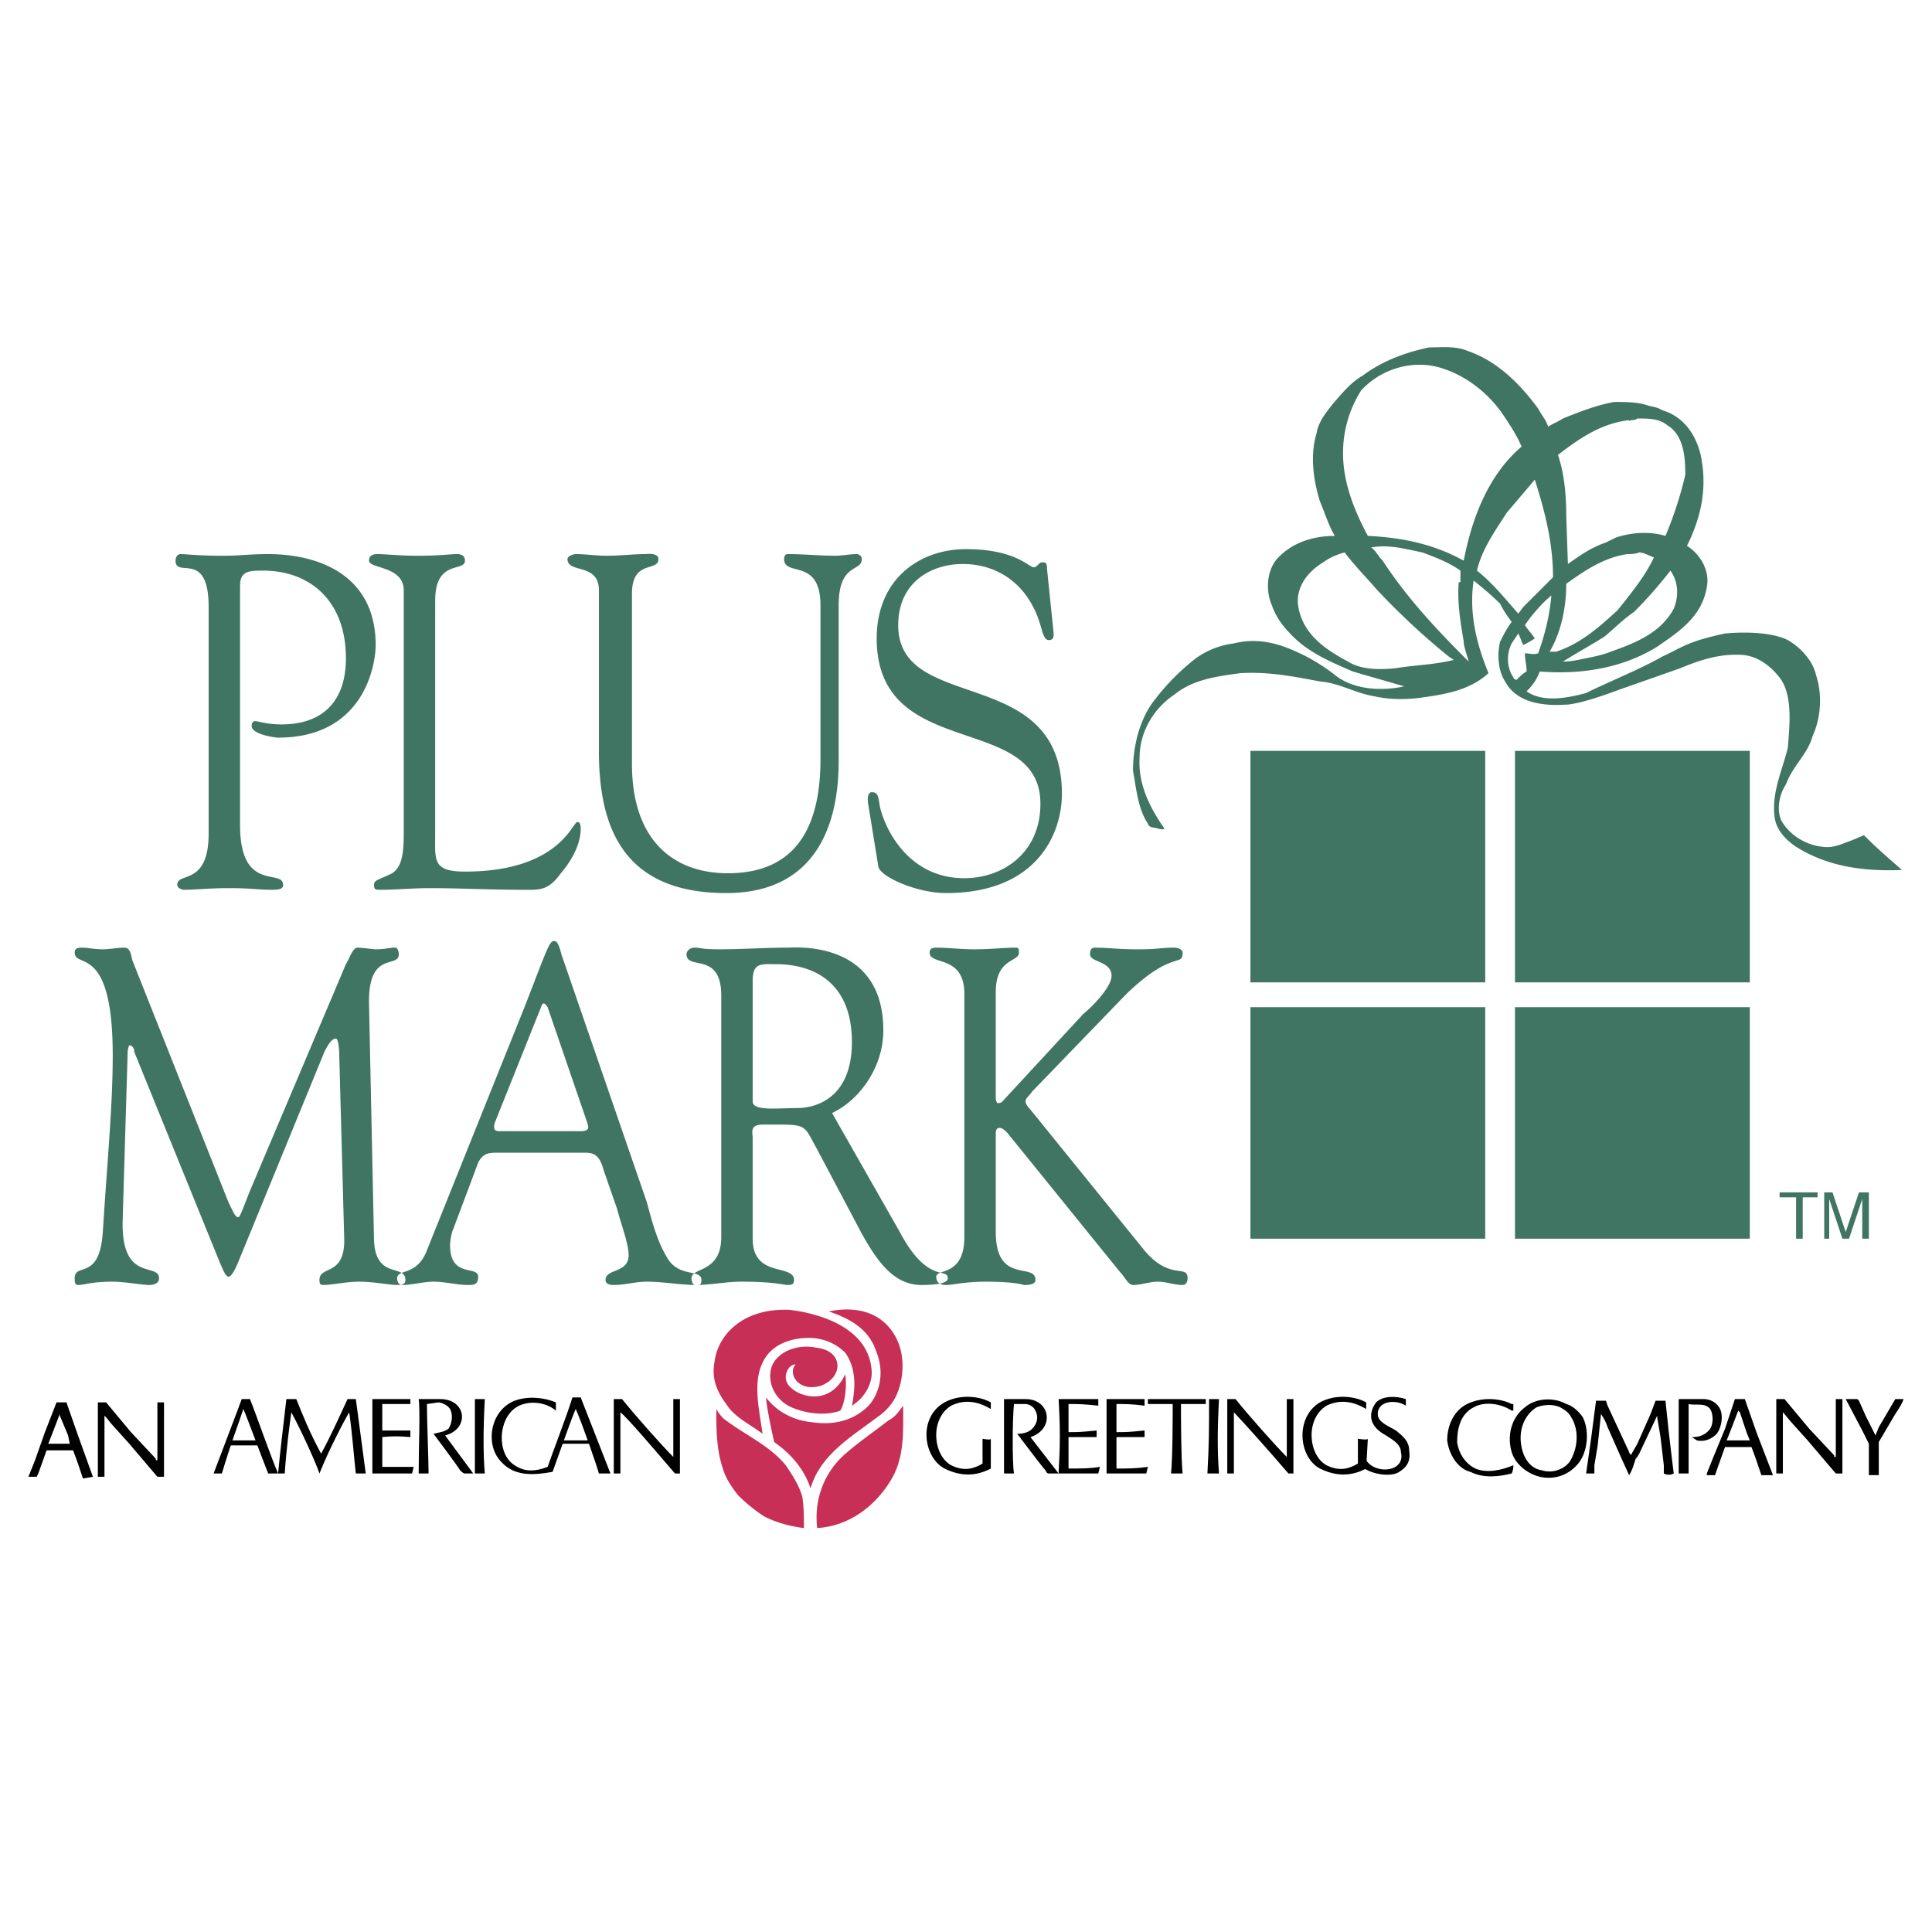
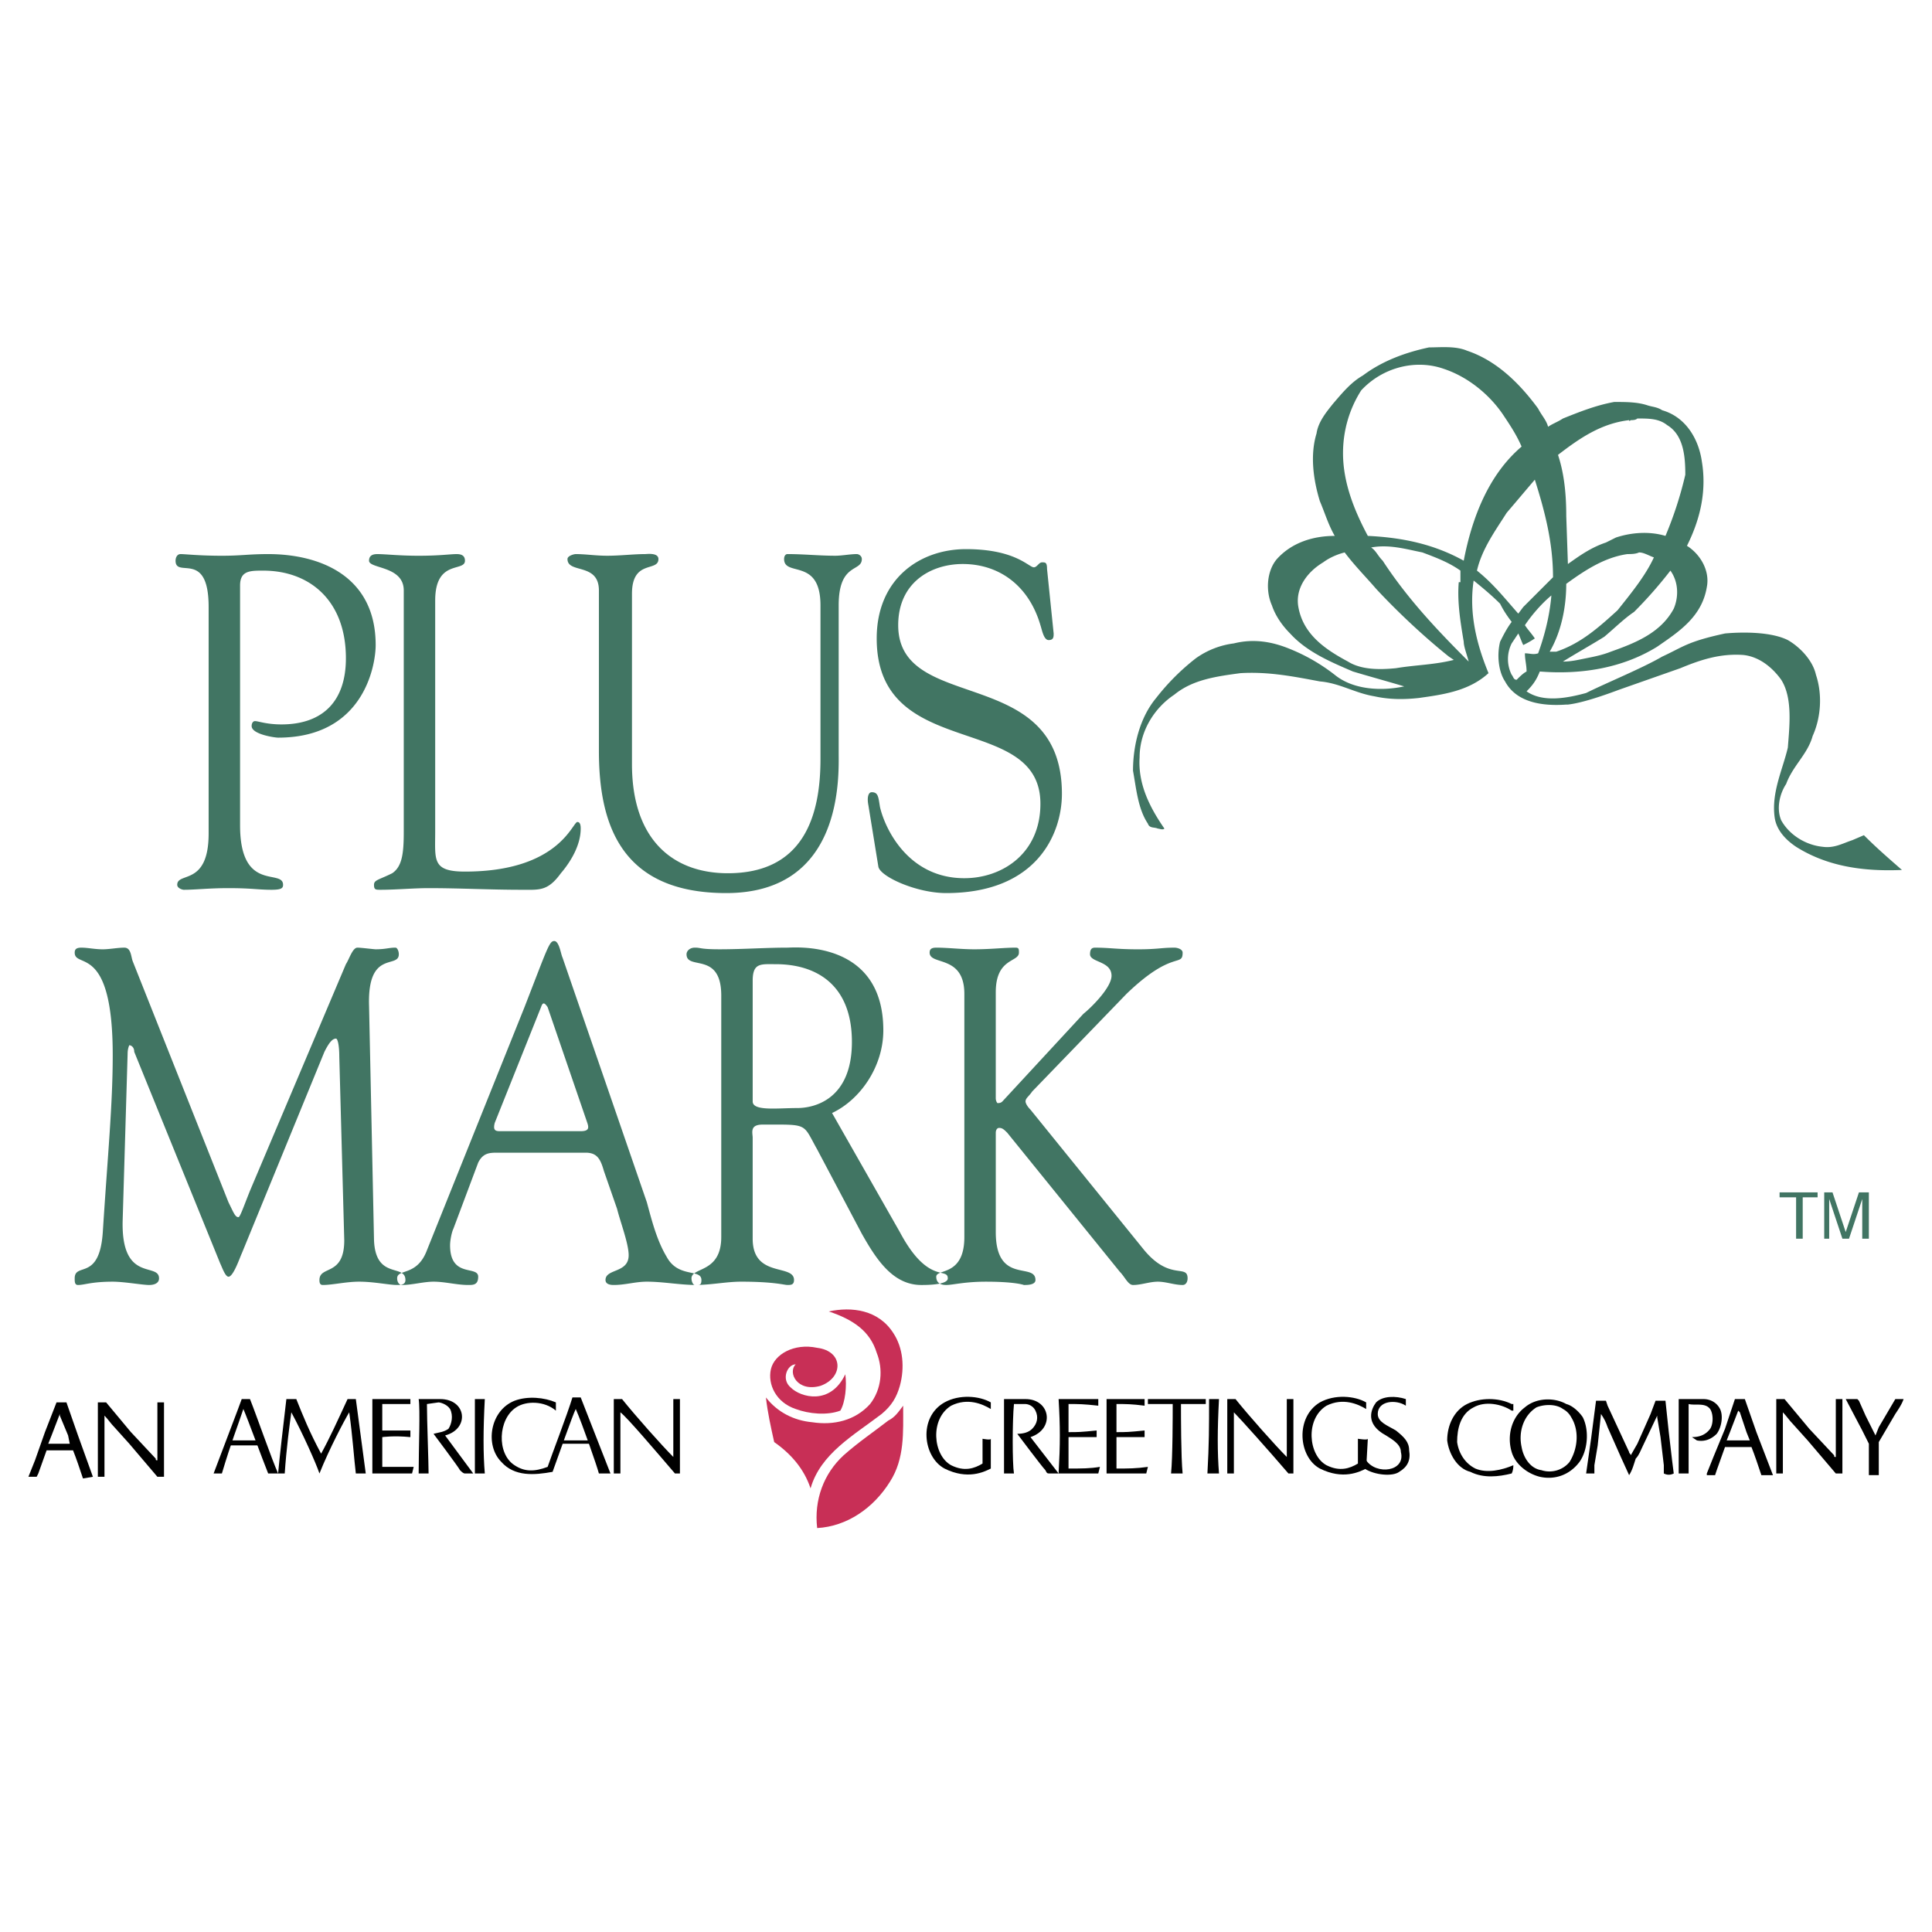
<svg xmlns="http://www.w3.org/2000/svg" width="2500" height="2500" viewBox="0 0 192.756 192.756">
  <g fill-rule="evenodd" clip-rule="evenodd">
    <path fill="#fff" d="M0 0h192.756v192.756H0V0z" />
    <path d="M185.963 83.328l-1.156.495c-.99.33-1.814.825-2.969.66-1.65-.165-3.301-1.155-4.125-2.64-.494-1.155-.164-2.64.494-3.63.66-1.814 2.145-2.969 2.641-4.784.824-1.815.99-4.125.33-6.104-.33-1.484-1.65-2.804-2.805-3.464-1.65-.825-4.455-.825-6.27-.66-3.795.825-4.125 1.32-6.27 2.31-1.979 1.155-5.609 2.64-7.588 3.629-1.816.495-4.291.99-5.939-.165.66-.66.99-1.155 1.32-1.979 4.123.33 8.248-.33 11.713-2.475 2.145-1.485 4.455-2.97 4.949-5.939.33-1.65-.66-3.299-1.98-4.125 1.32-2.64 1.98-5.444 1.486-8.414-.33-2.31-1.65-4.454-3.961-5.114-.494-.33-.99-.33-1.484-.495-.99-.33-2.145-.33-3.299-.33-1.816.33-3.465.99-5.115 1.65-.494.33-.99.495-1.484.825-.166-.66-.66-1.154-.99-1.814-1.814-2.475-4.125-4.784-7.094-5.774-1.154-.495-2.641-.33-3.795-.33-2.311.495-4.619 1.32-6.6 2.804-1.154.66-1.979 1.65-2.969 2.805-.66.825-1.484 1.815-1.65 2.97-.66 2.145-.33 4.619.33 6.764.494 1.154.824 2.31 1.484 3.464-2.145 0-4.289.66-5.773 2.31-.99 1.155-1.154 3.135-.496 4.62.33.99.99 1.979 1.816 2.805 1.648 1.814 3.959 2.805 6.268 3.794 1.65.495 3.465.99 5.115 1.485-2.311.495-5.115.33-6.93-1.155a18.578 18.578 0 0 0-4.619-2.64c-1.65-.66-3.465-.989-5.443-.495a8.324 8.324 0 0 0-3.795 1.485 22.511 22.511 0 0 0-3.959 3.959c-1.65 1.979-2.311 4.785-2.311 7.259.33 1.814.494 3.794 1.484 5.279.166.495.66.33.99.495.164 0 .494.165.66 0-1.484-2.145-2.641-4.455-2.475-7.094 0-2.64 1.484-4.95 3.465-6.27 1.814-1.485 4.125-1.815 6.6-2.145 2.803-.165 5.279.33 7.918.825 1.98.165 3.465 1.155 5.445 1.485 1.484.33 2.969.33 4.453.165 2.311-.33 4.949-.66 6.93-2.475-1.154-2.804-1.98-5.939-1.484-9.238.824.66 1.814 1.485 2.639 2.31.33.66.66 1.155 1.154 1.814-.494.66-.824 1.32-1.154 1.98-.33 1.32-.164 2.97.496 3.959 1.154 2.145 3.793 2.475 6.104 2.31h.164c1.486-.165 3.795-.99 5.115-1.484l6.104-2.145c1.98-.825 3.961-1.485 6.27-1.32 1.65.165 2.971 1.32 3.795 2.475 1.154 1.815.824 4.62.66 6.765-.496 2.145-1.65 4.454-1.32 6.929.166 1.32 1.154 2.31 2.145 2.97 3.135 1.979 6.766 2.475 10.559 2.31-1.319-1.157-2.476-2.147-3.794-3.467zm-31.348-18.313c1.156-1.979 1.65-4.454 1.65-6.764 1.814-1.32 3.795-2.64 6.104-2.97.33 0 .826 0 1.156-.165.494 0 .988.33 1.484.495-.826 1.815-2.311 3.63-3.629 5.28-1.816 1.649-3.631 3.299-6.105 4.124h-.66zm12.375-4.289c-1.32 2.475-3.961 3.464-6.27 4.289-.826.33-1.65.495-2.475.66-.826.165-1.486.33-2.311.33 1.32-.825 2.805-1.65 4.125-2.475.99-.825 1.979-1.815 2.969-2.475a43.113 43.113 0 0 0 3.629-4.125c.827 1.156.827 2.641.333 3.796zm-4.455-18.808c0 .165.164 0 .164 0 .166 0 .496 0 .66-.165 1.154 0 2.145 0 2.971.66 1.648.99 1.814 3.135 1.814 4.95a37.693 37.693 0 0 1-1.98 6.104c-1.65-.495-3.465-.33-4.949.165l-.99.495c-1.484.495-2.639 1.32-3.795 2.145l-.164-4.784c0-1.979-.164-4.124-.824-6.104 2.144-1.651 4.288-3.136 7.093-3.466zm-23.262 24.747c-1.65.165-3.465.165-4.785-.66-2.145-1.155-4.455-2.64-4.949-5.444-.33-1.815.824-3.465 2.475-4.455.66-.495 1.484-.825 2.145-.99.99 1.319 2.145 2.475 3.135 3.629 2.145 2.31 4.785 4.785 7.26 6.764l.494.33c-1.982.496-3.796.496-5.775.826zm-1.32-10.724c-.494-.495-.66-.99-1.154-1.32 1.814-.33 3.463.165 5.113.495 1.32.495 2.641.99 3.795 1.814v1.155h-.166c-.164 1.979.166 3.959.496 5.939 0 .495.33 1.32.494 1.98-3.135-3.133-6.103-6.268-8.578-10.063zm8.084 0c-2.971-1.65-6.104-2.31-9.568-2.475-1.32-2.475-2.475-5.279-2.475-8.249 0-2.31.658-4.455 1.814-6.269 2.145-2.31 5.443-3.135 8.248-2.145 2.475.825 4.619 2.64 5.939 4.62.66.99 1.32 1.979 1.814 3.135-3.297 2.805-4.948 7.094-5.772 11.383zm1.32.99c.494-2.145 1.814-3.959 2.969-5.774.99-1.154 1.814-2.145 2.805-3.299.99 3.134 1.814 6.269 1.814 9.734l-2.969 2.97-.496.66c-1.318-1.486-2.474-2.971-4.123-4.291zm3.463 10.394a3.499 3.499 0 0 1 0-3.134l.66-.99c.166.33.33.825.496 1.155.33-.165.66-.33 1.154-.66-.33-.495-.66-.825-.99-1.32.66-.99 1.65-2.145 2.641-2.969-.166 1.979-.66 3.959-1.32 5.774-.494.165-.824 0-1.32 0 0 .66.166 1.155.166 1.815-.33.165-.66.495-.99.825-.331-.001-.331-.331-.497-.496zM36.82 100.32c-.165-5.609 2.97-3.629 2.97-5.114 0-.33-.165-.66-.33-.66-.66 0-.99.165-1.979.165-.165 0-1.485-.165-1.815-.165-.495 0-.825 1.155-1.155 1.65l-9.569 22.603c-.66 1.65-.99 2.639-1.155 2.639-.33 0-.495-.494-.99-1.484l-9.569-24.086c-.165-.495-.165-1.32-.825-1.32-.66 0-1.485.165-2.145.165-.825 0-1.485-.165-2.145-.165-.495 0-.66.165-.66.495 0 1.65 3.794-.99 3.794 10.228 0 4.951-.495 9.9-.99 17.654-.33 4.949-2.805 2.969-2.805 4.619 0 .33 0 .66.33.66.66 0 1.32-.33 3.465-.33 1.155 0 2.97.33 3.63.33.495 0 .99-.166.99-.66 0-1.65-3.794.494-3.629-5.775l.495-16.662c0-.494.165-.824.165-.824.165 0 .495.164.495.66l8.579 21.117c.165.33.495 1.318.825 1.318.495 0 1.154-1.979 1.319-2.309l8.25-20.127c.495-.99.825-1.32 1.155-1.32.165 0 .33.66.33 1.814l.495 18.312c0 3.629-2.475 2.475-2.475 3.959 0 .166 0 .496.33.496.99 0 2.31-.33 3.629-.33 1.485 0 2.97.33 3.794.33.33 0 .825 0 .825-.496 0-1.648-2.969 0-3.134-3.959l-.495-23.428zm17.158.166c.165-.496.33-.496.66 0l3.96 11.549c.165.494.165.824-.66.824h-8.084c-.495 0-.66-.164-.495-.824l4.619-11.549zm7.589 20.127c.33 1.32 1.155 3.465 1.155 4.619 0 1.814-2.31 1.32-2.31 2.475 0 .496.66.496.825.496 1.154 0 2.145-.33 3.299-.33 1.65 0 3.299.33 4.949.33.33 0 .495 0 .495-.496 0-1.154-2.31-.164-3.464-2.309-.99-1.65-1.485-3.631-1.979-5.445l-8.414-24.417c-.165-.33-.33-1.65-.825-1.65-.495 0-.66.66-2.97 6.6l-9.734 24.252c-.99 2.639-2.97 1.814-2.97 2.805 0 .33.165.66.495.66.99 0 2.146-.33 3.135-.33 1.155 0 2.31.33 3.464.33.495 0 .99 0 .99-.826 0-1.154-2.804.166-2.804-3.135 0-.494.165-1.318.33-1.648l2.475-6.6c.495-.99 1.155-.99 1.98-.99h8.744c1.154 0 1.484.66 1.814 1.814l1.32 3.795zm21.448-9.568c2.805-1.32 5.114-4.619 5.114-8.25 0-9.073-8.909-8.249-9.569-8.249-2.145 0-4.454.165-6.764.165-1.979 0-1.815-.165-2.475-.165-.495 0-.825.33-.825.66 0 1.649 3.464-.33 3.464 4.124v24.088c0 3.629-2.969 2.971-2.969 4.125 0 .33.165.66.33.66 1.65 0 3.134-.33 4.62-.33 3.3 0 4.29.33 4.619.33.33 0 .66 0 .66-.496 0-1.648-4.125-.164-4.125-4.123V113.52c0-.496-.33-1.32.99-1.32 4.62 0 3.959-.164 5.444 2.475l4.454 8.414c1.485 2.641 3.135 5.115 5.94 5.115.495 0 2.639 0 2.639-.66 0-1.154-1.979.66-4.784-4.619l-6.763-11.88zm-7.919-13.199c0-1.814.825-1.649 2.31-1.649 3.959 0 7.589 1.979 7.589 7.755 0 5.773-3.795 6.598-5.444 6.598-1.98 0-4.455.33-4.455-.658V97.846zm24.912 12.045c-.166.164-.33.164-.496.164 0 0-.164-.164-.164-.494V99.002c0-3.465 2.311-2.971 2.311-3.96 0-.33 0-.495-.33-.495-1.156 0-2.475.165-4.125.165-1.32 0-2.64-.165-3.794-.165-.495 0-.66.165-.66.495 0 1.32 3.464.165 3.464 4.125v24.252c0 3.959-2.804 3.135-2.804 3.959 0 .66.495.826.99.826.66 0 1.814-.33 3.959-.33 2.971 0 3.795.33 3.795.33.33 0 1.154 0 1.154-.496 0-1.814-3.959.496-3.959-4.783v-9.9c0-.328.164-.494.33-.494.33 0 .494.166.824.494l11.219 13.859c.496.494.826 1.32 1.32 1.32.824 0 1.65-.33 2.475-.33s1.65.33 2.475.33c.33 0 .494-.33.494-.66 0-1.484-1.814.33-4.453-2.971l-11.219-13.857c-.33-.33-.496-.66-.496-.824 0-.33.33-.496.66-.99l9.404-9.734c4.619-4.455 5.609-2.64 5.609-4.125 0-.33-.494-.495-.824-.495-1.32 0-1.65.165-3.631.165-2.145 0-2.805-.165-4.289-.165-.33 0-.494.165-.494.66 0 .825 2.145.66 2.145 2.145 0 1.154-1.98 3.135-2.805 3.795l-8.085 8.743zM23.952 58.417c0-1.485.99-1.485 2.31-1.485 4.62 0 8.249 2.97 8.249 8.744 0 4.289-2.31 6.599-6.434 6.599-1.485 0-2.31-.33-2.64-.33-.165 0-.33.166-.33.495 0 .825 2.31 1.155 2.64 1.155 8.579 0 9.734-7.259 9.734-9.239 0-6.929-5.609-9.074-10.724-9.074-1.98 0-2.64.165-4.62.165-2.31 0-3.629-.165-4.125-.165-.33 0-.495.33-.495.66 0 1.815 3.299-1.155 3.299 4.62v22.602c0 5.279-3.134 3.794-3.134 5.115 0 .33.495.495.66.495 1.155 0 2.475-.165 4.455-.165 2.31 0 2.969.165 4.29.165.99 0 1.155-.165 1.155-.495 0-1.65-4.29.825-4.29-5.939V58.417zm19.468 1.484c0-4.125 2.969-2.805 2.969-3.959 0-.495-.33-.66-.825-.66-.66 0-1.65.165-3.795.165-1.979 0-3.299-.165-4.125-.165-.495 0-.825.165-.825.66 0 .825 3.464.495 3.464 2.97v24.087c0 2.145-.165 3.464-1.154 4.125-1.32.66-1.815.66-1.815 1.155s.165.495.66.495c1.485 0 3.3-.165 4.785-.165 3.135 0 6.104.165 9.239.165 1.814 0 2.64.165 3.959-1.65.99-1.155 1.98-2.805 1.98-4.455 0-.165 0-.66-.33-.66-.495 0-1.815 4.949-11.219 4.949-3.299 0-2.969-1.155-2.969-3.959V59.901h.001zm19.632-.66c0-3.465 2.64-2.145 2.64-3.465 0-.66-1.155-.495-1.32-.495-1.155 0-2.475.165-3.794.165-1.155 0-2.145-.165-3.135-.165-.165 0-.825.165-.825.495 0 1.485 3.135.33 3.135 3.135v16.003c0 7.259 2.145 14.188 12.703 14.188 11.714 0 11.219-11.714 11.219-14.023V60.396c0-4.29 2.31-3.3 2.31-4.62 0-.33-.33-.495-.495-.495-.66 0-1.485.165-2.145.165-1.65 0-3.135-.165-4.785-.165-.165 0-.33.165-.33.495 0 1.815 3.629-.165 3.629 4.62v15.343c0 5.609-1.65 11.384-9.239 11.384-5.444 0-9.568-3.3-9.568-10.889V59.241zm24.582 27.221c.165.99 3.794 2.64 6.764 2.64 9.074 0 11.549-5.939 11.549-9.899 0-13.033-16.333-7.919-16.333-16.828 0-4.289 3.3-6.104 6.435-6.104 3.629 0 6.598 2.146 7.754 6.104.164.495.33 1.485.824 1.485.496 0 .496-.33.496-.66l-.66-6.435c0-.66-.166-.66-.496-.66s-.494.495-.824.495c-.496 0-1.814-1.814-6.765-1.814-4.619 0-8.909 2.97-8.909 8.909 0 12.373 16.333 7.259 16.333 16.498 0 4.949-3.795 7.424-7.59 7.424-5.609 0-7.919-4.95-8.414-7.094-.165-.99-.165-1.485-.825-1.485-.33 0-.495.495-.33 1.32l.991 6.104z" fill="#417563" />
-     <path d="M76.25 151.299a16.485 16.485 0 0 1-2.64-2.145c-.495-.66-.99-1.318-1.32-2.145-.825-2.145-.825-4.289-.825-6.434.165.33.66.99.989 1.154 1.98 1.484 4.29 2.475 5.939 4.455.66.99 1.32 1.98 1.65 3.135.165.99.165 2.145.165 3.135-1.318-.165-2.638-.495-3.958-1.155zM78.725 130.678c-4.784-.166-7.094 2.639-7.424 5.113-.33 1.65.165 2.971 1.154 4.289.825 1.32 2.311 1.98 3.63 2.971-.33-2.311-.99-5.115 0-7.094.825-1.814 2.805-2.475 4.62-2.475 1.32 0 2.64.494 3.629 1.484 1.155 1.65.99 3.629.66 5.279 1.319-.824 1.979-2.145 1.979-3.299-.164-5.114-6.763-6.104-8.248-6.268z" fill="#c82f56" />
    <path d="M81.035 141.896c2.145.33 4.29-.166 5.774-1.816 1.155-1.484 1.32-3.463.66-5.113-.66-2.145-2.31-3.299-4.785-4.125 2.31-.494 4.95-.164 6.435 2.145.99 1.486 1.155 3.465.66 5.279-.33 1.156-.825 1.98-1.815 2.805-2.805 2.145-6.104 3.961-7.094 7.424-.66-1.979-1.98-3.463-3.629-4.619-.33-1.484-.66-2.969-.825-4.453 1.154 1.483 2.804 2.307 4.619 2.473z" fill="#c82f56" />
    <path d="M84.169 145.195c1.485-1.32 2.97-2.311 4.454-3.465.661-.33.99-.824 1.485-1.484 0 2.639.165 5.279-1.32 7.59-1.65 2.639-4.29 4.453-7.259 4.619-.329-2.805.661-5.445 2.64-7.26zM76.911 136.617c-.33 1.484.495 3.299 2.475 3.959 1.32.494 3.135.66 4.454.164.495-.824.66-2.475.495-3.629-1.485 3.135-4.454 2.311-5.444 1.32-.99-.826-.33-2.311.495-2.311-.825.826.165 2.805 2.475 2.145 2.31-.824 2.31-3.463-.33-3.793-2.311-.495-4.29.659-4.62 2.145z" fill="#c82f56" />
    <path d="M101.162 147.01h-.99v-7.424h2.145c2.477 0 2.971 2.971.496 3.795l2.805 3.629h-.824c-.33 0-.33 0-.496-.33-.33-.33-2.805-3.629-2.805-3.629.66 0 1.154-.166 1.484-.494.496-.496.66-1.156.33-1.816s-.99-.66-.99-.66h-1.154c-.165 1.649-.165 5.939-.001 6.929zM117.99 147.01c-.164-1.648-.164-5.773-.164-6.93h2.475v-.494h-5.775v.494h2.475c0 1.156 0 5.281-.164 6.93h1.153zM122.445 139.586h.824c1.32 1.65 3.959 4.619 5.115 5.775v-5.775h.66v7.424h-.496c-1.98-2.309-4.783-5.443-5.443-6.104v6.104h-.66v-7.424zM98.854 143.545c0 .166-.826 0-.826 0v2.475c-.824.496-1.814.826-3.134.166-1.814-.99-2.145-4.619 0-5.939 1.65-.824 3.134-.166 3.96.33v-.66c-1.156-.66-3.135-.824-4.62 0-2.64 1.484-2.145 5.445 0 6.6 2.31 1.154 3.96.33 4.62 0v-2.972zM136.469 143.545c0 .166-.99 0-.99 0v2.475c-.826.496-1.814.826-3.135.166-1.814-.99-2.145-4.619 0-5.939 1.65-.824 3.135-.166 3.959.33v-.66c-1.154-.66-3.135-.824-4.619 0-2.475 1.484-2.145 5.445 0 6.6 2.311 1.154 3.959.33 4.619 0l.166-2.972zM120.631 139.586h.988c-.164 3.135-.164 5.279 0 7.424h-1.154c.166-2.969.166-4.619.166-7.424zM111.391 146.516c1.156 0 1.98 0 3.135-.166l-.164.66h-3.959v-7.424h3.793v.66c-1.318-.166-1.814-.166-2.805-.166v2.805c.99 0 1.156 0 2.805-.164v.66h-2.805v3.135z" />
    <path d="M106.607 146.516c1.318 0 2.145 0 3.135-.166l-.166.66h-3.959c.164-2.969.164-4.619 0-7.424h3.959v.66c-1.484-.166-1.979-.166-2.969-.166v2.805c.99 0 1.154 0 2.805-.164v.66h-2.805v3.135zM140.262 140.246v-.66c-.988-.33-2.309-.33-2.969.33-.494.66-1.154 2.145.99 3.299.494.33 1.484.826 1.484 1.65.494 1.98-2.475 2.311-3.465.826l-.164.824c.99.66 2.805.824 3.465.33.824-.496 1.154-1.154.988-2.145 0-.826-.494-1.32-1.318-1.98-.826-.494-1.814-.824-1.814-1.65 0-1.318 1.814-1.484 2.803-.824zM51.503 140.41c.99-.658 2.805-.658 3.959.33v-.824c-1.155-.494-2.804-.66-4.125-.164-2.475.988-2.969 4.453-1.319 6.104 1.319 1.484 3.299 1.32 5.114.99.66-1.814 1.979-5.609 2.31-6.27.66 1.484 2.145 5.773 2.31 6.434h1.155l-2.97-7.588h-.825c-.495 1.648-2.145 5.939-2.475 6.928-1.32.496-2.31.496-3.3-.164-1.813-1.155-1.648-4.62.166-5.776zM22.137 147.01h-.825c.495-1.318 2.639-6.93 2.804-7.424h.825c.66 1.65 2.145 5.939 2.805 7.424h-.99c-.66-1.648-1.98-5.279-2.475-6.434-.659 1.981-1.154 3.135-2.144 6.434zM61.238 139.586h.825c1.32 1.65 3.959 4.619 5.114 5.775v-5.775h.66v7.424h-.495c-1.979-2.309-4.784-5.609-5.444-6.104v6.104h-.66v-7.424zM47.379 139.586h.99c-.165 3.135-.165 5.445 0 7.424h-.99v-7.424zM38.14 146.35h3.135l-.165.66h-3.96v-7.424h3.794v.494h-2.805v2.641h2.805v.66c-1.65-.166-2.805 0-2.805 0l.001 2.969zM27.747 147.01h.66c.165-2.475.495-4.949.66-6.104 1.155 2.145 2.475 5.113 2.805 6.104.99-2.475 2.475-5.279 2.97-6.104.33 2.309.495 4.785.66 6.104h.99l-.99-7.424h-.825c-.99 2.145-1.815 3.959-2.64 5.445-1.155-2.146-1.815-3.795-2.475-5.445h-.99c-.33 2.805-.66 5.609-.825 7.424zM42.76 147.01h-.99c0-2.475.166-6.434 0-7.424h2.145c2.64 0 2.97 2.971.495 3.629l2.805 3.795h-.825c-.165 0-.33-.164-.495-.33-.165-.33-2.64-3.629-2.64-3.629.66-.166.99-.166 1.485-.494.33-.496.495-1.32.165-1.98-.33-.496-.99-.66-1.155-.66l-1.155.164c0 1.649.165 5.774.165 6.929z" />
    <path d="M55.958 143.711h2.97v.33h-2.97v-.33zM22.962 143.711h2.97v.494h-2.97v-.494zM189.922 139.586c-.166.494-.496.99-.826 1.484l-1.648 2.805v3.3h-.99v-3.134l-.66-1.32-1.65-3.135h1.156l.164.166.66 1.484.99 1.979.33-.824 1.648-2.805h.826zM156.76 141.4a1.972 1.972 0 0 0-.824-.824c-.66-.496-1.814-.496-2.639-.166-1.32.826-1.816 2.475-1.486 3.961.166.99.826 2.145 1.98 2.309.99.33 2.145 0 2.805-.824.824-1.321.99-3.135.164-4.456zm1.156 0c.66 1.32.494 3.301-.33 4.455-.99 1.32-2.475 1.814-3.959 1.484-1.32-.33-2.477-1.32-2.807-2.475-.494-1.65 0-3.465 1.32-4.455 1.156-.988 2.971-.988 4.125-.33.661.167 1.321.827 1.651 1.321zM171.609 140.576c.33.66.164 1.814-.33 2.475-.496.494-1.156.824-1.98.66l-.494-.33c.66 0 1.318-.166 1.814-.824.33-.496.33-1.486 0-1.98-.496-.66-1.484-.33-2.145-.496v6.93h-.99V139.587h2.475c.66-.001 1.32.329 1.65.989z" />
    <path d="M150.82 140.08h.166v.66h-.166c-.988-.66-2.639-.988-3.793-.33-1.32.66-1.65 2.146-1.65 3.465.164 1.156.824 2.145 1.814 2.641 1.154.494 2.641.164 3.795-.33 0 .164 0 .494-.166.824-1.318.33-2.805.496-4.123-.164-1.32-.33-2.145-1.814-2.311-3.135 0-1.484.66-2.971 1.98-3.631 1.322-.658 3.136-.658 4.454 0zM160.391 140.246l2.145 4.619c0 .166.164.166.164.33l.66-1.154 1.32-2.971.494-1.318h.99l.33 3.133.33 2.807.166 1.318c-.332.166-.66.166-.99 0v-.824l-.33-2.805-.33-1.98v-.33.166l-1.484 3.135c-.166.33-.33.824-.66 1.154-.166.494-.33 1.154-.66 1.65l-.826-1.814-1.318-2.971c-.166-.494-.33-.824-.66-1.32l-.33 3.135-.33 1.98v.824h-.824l.494-3.465.494-3.793h.99l.165.494zM183.816 140.74v6.27h-.658l-2.807-3.299-1.484-1.65c-.33-.33-.66-.824-.99-1.154v6.103h-.658v-7.424h.824l2.475 2.971 2.475 2.639c0 .166 0 .166.166.166v-5.775h.658v1.153h-.001zM174.248 142.885l-.66-1.979-.164-.166-.826 2.145-.328.826h2.309l-.331-.826zm-.164-3.299l1.154 3.299 1.65 4.291h-1.156c-.33-.99-.66-1.98-.988-2.805h-2.641l-.824 2.309-.166.496h-.824v-.166l.66-1.648 1.154-2.805.99-2.971h.991z" />
-     <path fill="#417563" d="M124.754 74.914h23.428v23.098h-23.428V74.914zM148.182 123.584h-23.428v-23.098h23.428v23.098zM151.15 100.486h23.428v23.098H151.15v-23.098zM151.15 74.914h23.428v23.098H151.15V74.914z" />
    <path d="M16.363 141.07V147.34h-.66l-2.805-3.299-1.485-1.65c-.33-.33-.66-.824-.99-1.154v6.103h-.66V139.916h.825l2.475 2.969 2.475 2.641c0 .166 0 .166.165.166v-5.775h.66v1.153zM6.794 143.215l-.825-1.979v-.166l-.825 2.145-.33.826h2.145l-.165-.826zm-.165-3.299l1.154 3.299 1.485 4.125-.99.166c-.33-.99-.66-1.98-.99-2.805h-2.64l-.825 2.309-.165.33h-.824l.66-1.648.99-2.807 1.155-2.969h.99z" />
    <path fill="#417563" d="M177.549 118.963h3.793v.496h-1.485v4.125h-.66v-4.125h-1.648v-.496zM185.797 123.584v-2.805-1.156l-1.32 3.961h-.66l-1.318-3.961V123.584h-.496v-4.621h.826l1.318 3.961 1.32-3.961h.99v4.621h-.66z" />
  </g>
</svg>